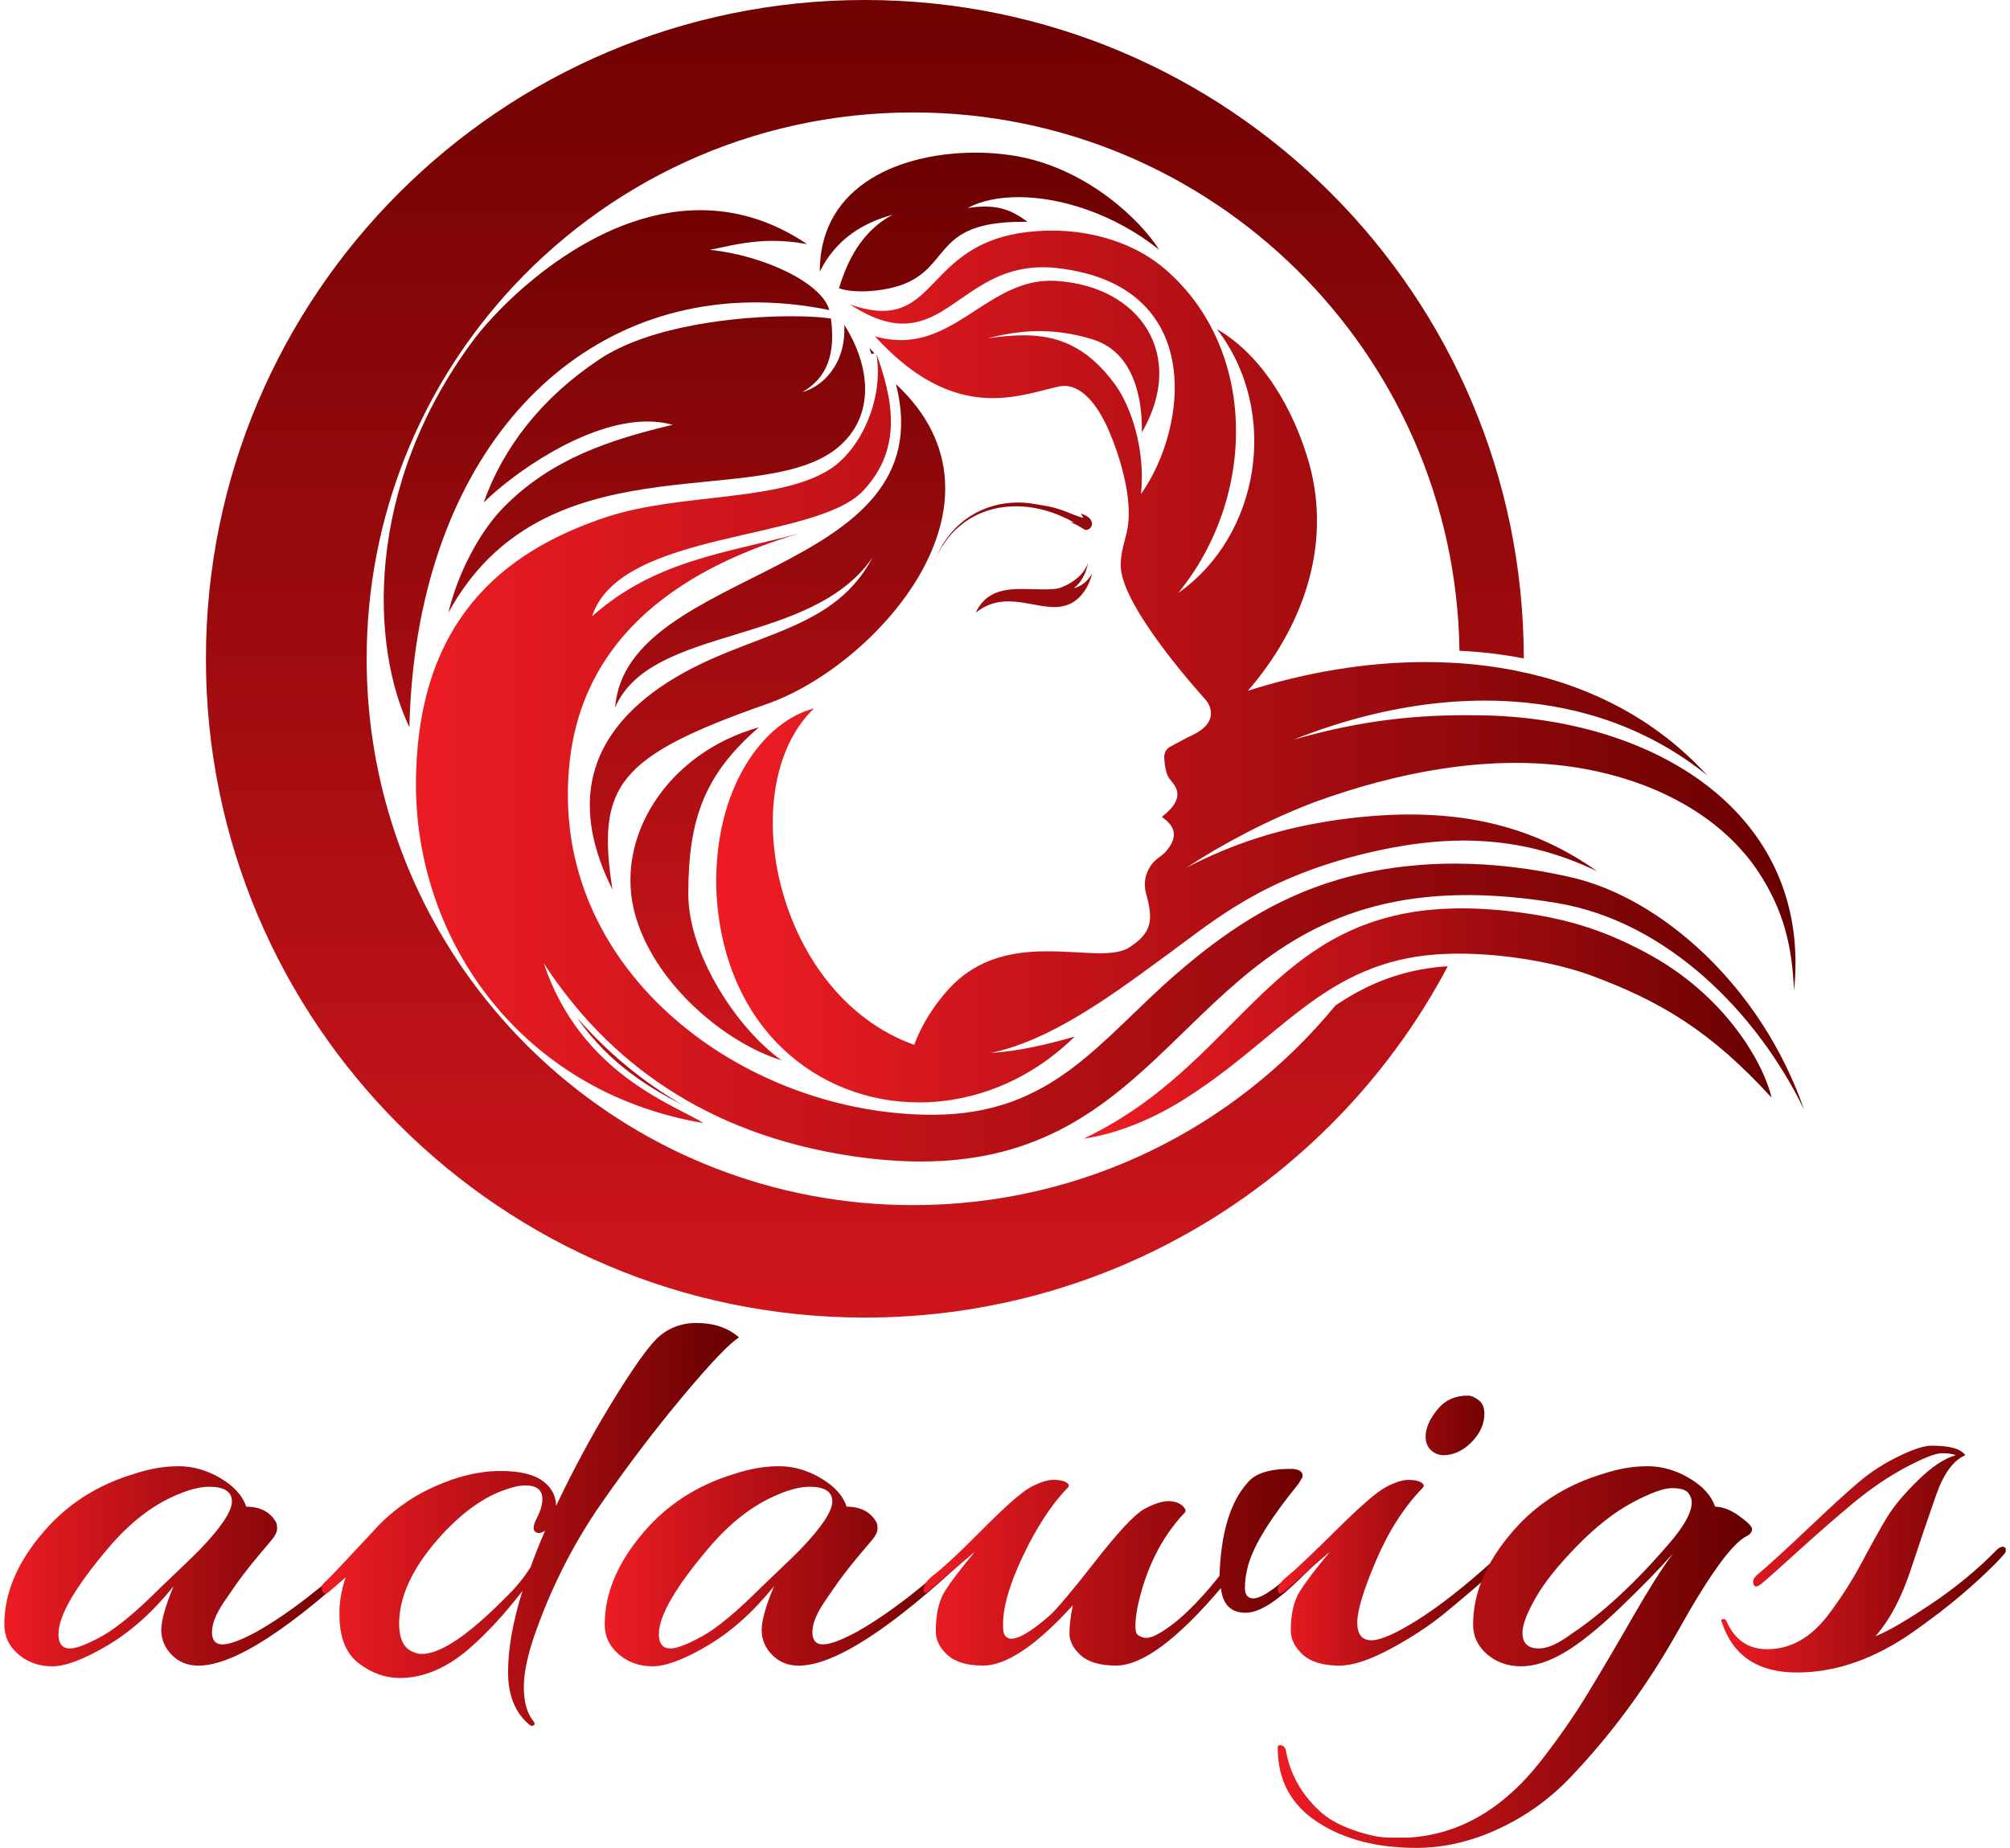
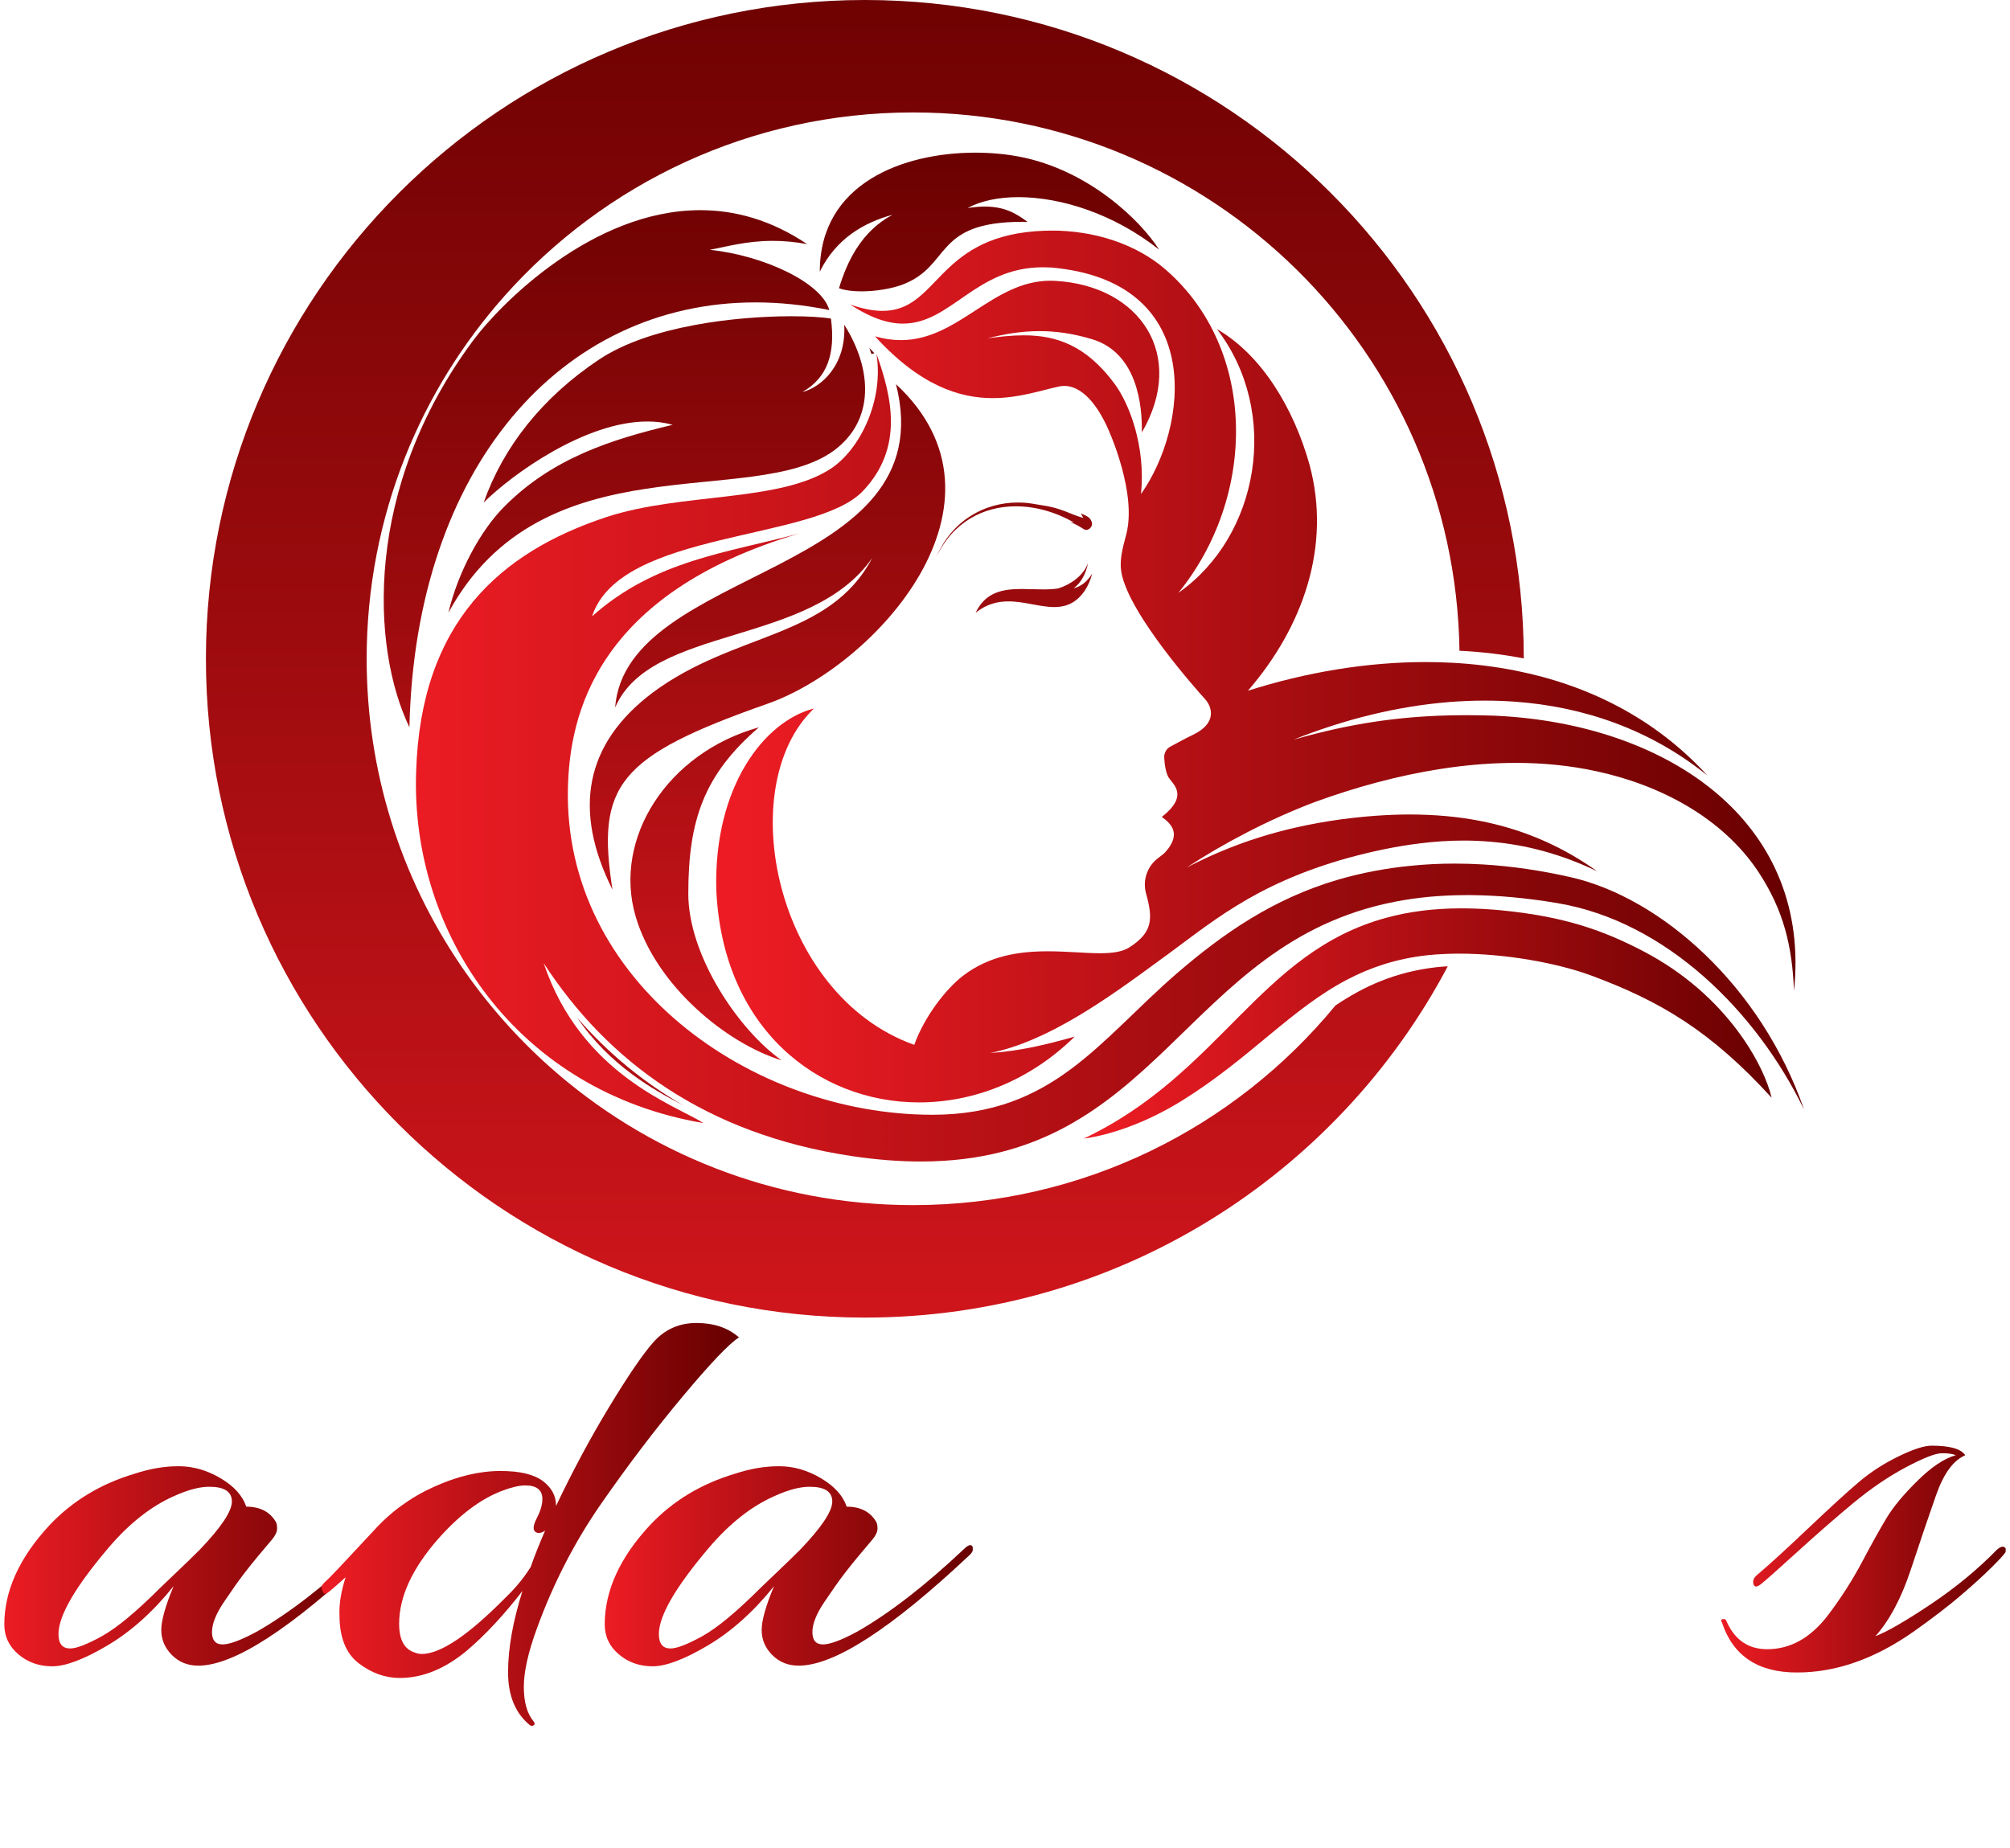
<svg xmlns="http://www.w3.org/2000/svg" xmlns:xlink="http://www.w3.org/1999/xlink" version="1.1" id="图层_1" x="0px" y="0px" width="87px" height="80px" viewBox="0 0 87 80" xml:space="preserve">
  <g>
    <g>
      <defs>
        <path id="SVGID_1_" d="M2.531,70.745c0-0.792,0.722-2.038,2.166-3.738c0.909-1.069,1.869-1.819,2.877-2.255 c0.574-0.257,1.068-0.386,1.483-0.386c0.652,0,0.98,0.213,0.98,0.638c0,0.426-0.465,1.122-1.395,2.092 c-0.277,0.276-0.613,0.604-1.008,0.979c-0.396,0.376-0.624,0.594-0.684,0.652c-1.048,1.05-1.894,1.75-2.537,2.107 c-0.643,0.355-1.102,0.533-1.379,0.533C2.699,71.367,2.531,71.159,2.531,70.745 M5.825,63.802 c-1.464,0.436-2.69,1.178-3.68,2.226c-1.305,1.404-1.958,2.839-1.958,4.301c0,0.516,0.203,0.945,0.608,1.29 c0.406,0.347,0.895,0.52,1.469,0.52c0.574,0,1.369-0.301,2.389-0.904c1.018-0.603,1.972-1.457,2.861-2.565 c-0.355,0.851-0.533,1.483-0.533,1.898s0.153,0.776,0.46,1.083c0.305,0.307,0.686,0.46,1.142,0.46 c1.543,0,4.014-1.602,7.416-4.806c0.079-0.08,0.118-0.149,0.118-0.208v-0.119c-0.059-0.138-0.188-0.108-0.385,0.089 c-1.681,1.583-3.214,2.77-4.598,3.561c-0.693,0.375-1.192,0.563-1.498,0.563c-0.307,0-0.46-0.178-0.46-0.533 c0-0.357,0.173-0.792,0.52-1.306c0.346-0.515,0.632-0.921,0.86-1.217c0.227-0.297,0.45-0.573,0.667-0.83 c0.218-0.258,0.4-0.475,0.549-0.652c0.148-0.179,0.222-0.337,0.222-0.476c0-0.138-0.019-0.238-0.059-0.297 c-0.257-0.434-0.683-0.652-1.275-0.652c-0.16-0.475-0.529-0.885-1.113-1.231c-0.584-0.346-1.188-0.52-1.81-0.52 C7.115,63.476,6.477,63.585,5.825,63.802" />
      </defs>
      <clipPath id="SVGID_2_">
        <use xlink:href="#SVGID_1_" overflow="visible" />
      </clipPath>
      <linearGradient id="SVGID_3_" gradientUnits="userSpaceOnUse" x1="-354.163" y1="441.5" x2="-354.023" y2="441.5" gradientTransform="matrix(113.507 0 0 -113.507 40200.023 50181.078)">
        <stop offset="0" style="stop-color:#ED1C24" />
        <stop offset="1" style="stop-color:#680000" />
      </linearGradient>
      <rect x="0.188" y="63.476" clip-path="url(#SVGID_2_)" fill="url(#SVGID_3_)" width="15.93" height="8.662" />
    </g>
    <g>
      <defs>
        <path id="SVGID_4_" d="M17.958,71.545c-0.455-0.138-0.682-0.554-0.682-1.246c0-1.166,0.563-2.392,1.691-3.678 c0.909-1.028,1.828-1.722,2.758-2.077c0.416-0.158,0.751-0.236,1.009-0.236c0.493,0,0.742,0.196,0.742,0.592 c0,0.238-0.08,0.51-0.237,0.816c-0.159,0.307-0.184,0.504-0.075,0.594c0.108,0.089,0.252,0.074,0.43-0.044 c-0.258,0.593-0.465,1.117-0.623,1.571c-0.296,0.475-0.663,0.92-1.098,1.335c-1.602,1.622-2.809,2.433-3.619,2.433 C18.155,71.604,18.057,71.585,17.958,71.545 M28.281,58.107c-0.455,0.514-1.092,1.447-1.914,2.803 c-0.82,1.354-1.586,2.784-2.299,4.286c0-0.435-0.192-0.795-0.579-1.082s-0.994-0.431-1.824-0.431 c-0.91,0-1.869,0.228-2.877,0.683c-1.009,0.455-1.88,1.088-2.611,1.899c-1.246,1.345-1.933,2.071-2.062,2.18 c-0.127,0.109-0.193,0.198-0.193,0.267c0,0.07,0.021,0.144,0.06,0.223c0.04,0.08,0.114,0.08,0.223,0 c0.109-0.079,0.361-0.297,0.756-0.652c-0.198,0.612-0.287,1.156-0.267,1.631c0,0.97,0.276,1.667,0.83,2.092 c0.554,0.425,1.147,0.638,1.78,0.638c0.99,0,1.958-0.396,2.907-1.187c0.791-0.672,1.593-1.531,2.403-2.58 c-0.416,1.324-0.623,2.496-0.623,3.516c0,1.018,0.316,1.784,0.949,2.298c0.04,0.021,0.069,0.03,0.09,0.03 c0.018,0,0.048-0.016,0.088-0.044c0.039-0.03,0.029-0.085-0.03-0.164c-0.277-0.336-0.415-0.831-0.415-1.483 c0-0.653,0.187-1.492,0.563-2.521c0.711-1.958,1.641-3.763,2.788-5.414c1.147-1.652,2.323-3.199,3.53-4.644 c1.207-1.442,2.018-2.294,2.433-2.55c-0.475-0.418-1.088-0.625-1.84-0.625S28.775,57.553,28.281,58.107" />
      </defs>
      <clipPath id="SVGID_5_">
        <use xlink:href="#SVGID_4_" overflow="visible" />
      </clipPath>
      <linearGradient id="SVGID_6_" gradientUnits="userSpaceOnUse" x1="-355.093" y1="441.236" x2="-354.953" y2="441.236" gradientTransform="matrix(128.726 0 0 -128.726 45723.434 56864.527)">
        <stop offset="0" style="stop-color:#ED1C24" />
        <stop offset="1" style="stop-color:#680000" />
      </linearGradient>
      <rect x="13.922" y="57.275" clip-path="url(#SVGID_5_)" fill="url(#SVGID_6_)" width="18.068" height="17.444" />
    </g>
    <g>
      <defs>
        <path id="SVGID_7_" d="M28.518,70.745c0-0.792,0.722-2.038,2.166-3.738c0.91-1.069,1.869-1.819,2.878-2.255 c0.573-0.257,1.068-0.386,1.483-0.386c0.652,0,0.979,0.213,0.979,0.638c0,0.426-0.465,1.122-1.395,2.092 c-0.278,0.276-0.614,0.604-1.009,0.979c-0.396,0.376-0.624,0.594-0.683,0.652c-1.049,1.05-1.894,1.75-2.536,2.107 c-0.644,0.355-1.103,0.533-1.38,0.533C28.687,71.367,28.518,71.159,28.518,70.745 M31.812,63.802 c-1.464,0.436-2.69,1.178-3.679,2.226c-1.306,1.404-1.958,2.839-1.958,4.301c0,0.516,0.202,0.945,0.608,1.29 c0.406,0.347,0.895,0.52,1.469,0.52c0.574,0,1.369-0.301,2.388-0.904c1.018-0.603,1.973-1.457,2.863-2.565 c-0.357,0.851-0.535,1.483-0.535,1.898s0.152,0.776,0.459,1.083c0.306,0.307,0.687,0.46,1.143,0.46 c1.542,0,4.015-1.602,7.416-4.806c0.079-0.08,0.119-0.149,0.119-0.208v-0.119c-0.059-0.138-0.188-0.108-0.385,0.089 c-1.681,1.583-3.215,2.77-4.599,3.561c-0.691,0.375-1.192,0.563-1.498,0.563c-0.307,0-0.459-0.178-0.459-0.533 c0-0.357,0.172-0.792,0.52-1.306c0.346-0.515,0.633-0.921,0.859-1.217c0.228-0.297,0.451-0.573,0.668-0.83 c0.217-0.258,0.4-0.475,0.549-0.652c0.148-0.179,0.222-0.337,0.222-0.476c0-0.138-0.019-0.238-0.06-0.297 c-0.256-0.434-0.682-0.652-1.275-0.652c-0.157-0.475-0.529-0.885-1.112-1.231c-0.584-0.346-1.188-0.52-1.81-0.52 C33.103,63.476,32.465,63.585,31.812,63.802" />
      </defs>
      <clipPath id="SVGID_8_">
        <use xlink:href="#SVGID_7_" overflow="visible" />
      </clipPath>
      <linearGradient id="SVGID_9_" gradientUnits="userSpaceOnUse" x1="-355.565" y1="441.5" x2="-355.425" y2="441.5" gradientTransform="matrix(113.507 0 0 -113.507 40385.211 50181.078)">
        <stop offset="0" style="stop-color:#ED1C24" />
        <stop offset="1" style="stop-color:#680000" />
      </linearGradient>
      <rect x="26.175" y="63.476" clip-path="url(#SVGID_8_)" fill="url(#SVGID_9_)" width="15.931" height="8.662" />
    </g>
    <g>
      <defs>
        <path id="SVGID_10_" d="M54.002,64.188c-0.752,0.83-1.158,2.176-1.217,4.035c-0.99,1.245-1.879,2.086-2.67,2.521 c-0.178,0.099-0.332,0.153-0.459,0.162c-0.129,0.011-0.264-0.029-0.4-0.118c-0.139-0.09-0.148-0.479-0.029-1.172 c0.355-1.681,1.037-3.056,2.047-4.124c0.078-0.078,0.045-0.183-0.105-0.313c-0.148-0.127-0.352-0.191-0.607-0.191 s-0.594,0.109-1.008,0.326c-0.416,0.219-1.133,0.979-2.15,2.285c-1.021,1.305-1.684,2.091-1.988,2.357 c-0.307,0.268-0.58,0.479-0.816,0.637c-0.652,0.436-1.037,0.466-1.157,0.091c-0.021-0.1-0.029-0.218-0.029-0.357 c0-0.868,0.375-2.036,1.127-3.499c0.553-1.049,1.117-1.859,1.689-2.434c0.061-0.078,0.031-0.152-0.09-0.223 c-0.117-0.068-0.301-0.104-0.547-0.104c-0.248,0-0.564,0.1-0.949,0.297c-0.387,0.197-1.088,0.812-2.107,1.838 c-1.019,1.03-1.764,1.722-2.239,2.078c-0.219,0.197-0.328,0.386-0.328,0.563c0.021,0.139,0.084,0.158,0.193,0.06 c0.109-0.098,0.787-0.672,2.031-1.721c-0.612,0.731-1.047,1.306-1.305,1.721c-0.258,0.415-0.385,0.989-0.385,1.721 c0,0.375,0.167,0.717,0.504,1.023c0.336,0.307,0.85,0.46,1.543,0.46c1.01,0,2.303-0.87,3.885-2.61 c-0.098,0.474-0.146,0.879-0.146,1.216c0,0.336,0.162,0.652,0.488,0.949c0.326,0.296,0.836,0.445,1.529,0.445 c1.127,0,2.641-1.118,4.537-3.353c0.08,0.712,0.436,1.067,1.068,1.067c0.396,0,0.871-0.216,1.426-0.652 c0.295-0.218,0.76-0.642,1.393-1.276c0.061-0.059,0.09-0.137,0.09-0.236c0-0.237-0.09-0.268-0.268-0.089 c-0.178,0.177-0.543,0.493-1.098,0.949c-0.553,0.455-0.953,0.683-1.201,0.683s-0.371-0.153-0.371-0.46s0.049-0.638,0.148-0.995 c0.238-0.85,0.959-2.017,2.166-3.5l0.178-0.296c0.039-0.237-0.139-0.357-0.533-0.357C54.932,63.594,54.318,63.793,54.002,64.188" />
      </defs>
      <clipPath id="SVGID_11_">
        <use xlink:href="#SVGID_10_" overflow="visible" />
      </clipPath>
      <linearGradient id="SVGID_12_" gradientUnits="userSpaceOnUse" x1="-356.32" y1="441.421" x2="-356.18" y2="441.421" gradientTransform="matrix(120.061 0 0 -120.061 42820.152 53065.383)">
        <stop offset="0" style="stop-color:#ED1C24" />
        <stop offset="1" style="stop-color:#680000" />
      </linearGradient>
-       <rect x="39.969" y="63.594" clip-path="url(#SVGID_11_)" fill="url(#SVGID_12_)" width="16.851" height="8.516" />
    </g>
    <g>
      <defs>
        <path id="SVGID_13_" d="M60.01,64.366c-0.387,0.197-1.109,0.821-2.166,1.869c-1.059,1.047-1.746,1.701-2.063,1.957 c-0.316,0.258-0.475,0.456-0.475,0.594c0,0.218,0.09,0.258,0.268,0.119s0.498-0.415,0.965-0.831 c0.463-0.415,0.805-0.712,1.023-0.89c-0.613,0.731-1.049,1.306-1.307,1.721s-0.385,0.979-0.385,1.689 c0,0.378,0.174,0.723,0.518,1.039c0.348,0.316,0.877,0.476,1.588,0.476c0.574,0,1.311-0.242,2.211-0.728 c0.9-0.483,1.676-0.994,2.328-1.527c0.652-0.534,1.455-1.217,2.404-2.047c0.039-0.039,0.059-0.078,0.059-0.119 c0-0.297-0.129-0.326-0.387-0.088c-1.207,1.087-2.279,1.928-3.219,2.521c-0.939,0.594-1.611,0.891-2.016,0.891 c-0.406,0-0.609-0.257-0.609-0.772c0-0.513,0.271-1.408,0.816-2.684c0.543-1.275,1.221-2.329,2.031-3.16 c0.061-0.078,0.029-0.152-0.09-0.223c-0.117-0.068-0.301-0.104-0.547-0.104C60.711,64.069,60.395,64.169,60.01,64.366 M62.248,60.984c-0.316,0.376-0.492,0.731-0.533,1.068c-0.041,0.335,0.049,0.593,0.268,0.771c0.217,0.177,0.5,0.222,0.844,0.133 c0.348-0.089,0.658-0.286,0.936-0.594c0.277-0.306,0.436-0.632,0.475-0.979c0.039-0.346-0.029-0.594-0.207-0.742 c-0.18-0.147-0.348-0.222-0.504-0.222C62.99,60.421,62.564,60.608,62.248,60.984" />
      </defs>
      <clipPath id="SVGID_14_">
        <use xlink:href="#SVGID_13_" overflow="visible" />
      </clipPath>
      <linearGradient id="SVGID_15_" gradientUnits="userSpaceOnUse" x1="-357.55" y1="442.335" x2="-357.409" y2="442.335" gradientTransform="matrix(68.908 0 0 -68.908 24693.26 30546.562)">
        <stop offset="0" style="stop-color:#ED1C24" />
        <stop offset="1" style="stop-color:#680000" />
      </linearGradient>
-       <rect x="55.307" y="60.421" clip-path="url(#SVGID_14_)" fill="url(#SVGID_15_)" width="9.672" height="11.688" />
    </g>
    <g>
      <defs>
-         <path id="SVGID_16_" d="M65.897,70.686c0-0.337,0.188-0.836,0.564-1.499c0.375-0.662,0.974-1.414,1.795-2.254 c0.82-0.841,1.621-1.469,2.402-1.885c0.781-0.415,1.35-0.622,1.705-0.622c0.357,0,0.589,0.064,0.698,0.192 c0.108,0.129,0.163,0.272,0.163,0.43c0,0.436-0.337,1.038-1.009,1.811c-1.464,1.7-2.868,2.996-4.213,3.887 c-0.555,0.414-1.019,0.622-1.395,0.622C66.135,71.367,65.897,71.141,65.897,70.686 M69.398,63.802 c-1.464,0.436-2.69,1.178-3.679,2.226c-1.306,1.404-1.958,2.839-1.958,4.301c0,0.516,0.203,0.945,0.607,1.29 c0.406,0.347,0.896,0.52,1.47,0.52c0.572,0,1.196-0.197,1.868-0.593c0.672-0.394,1.473-1.037,2.403-1.928 c0.93-0.891,1.701-1.681,2.314-2.374c-0.476,0.635-1.059,1.554-1.75,2.76c-0.693,1.207-1.336,2.299-1.929,3.278 c-0.594,0.979-1.276,1.962-2.047,2.952c-1.643,2.096-3.561,3.203-5.756,3.322h-0.801c-0.414,0-0.934-0.109-1.557-0.326 c-0.623-0.219-1.115-0.495-1.471-0.831c-0.789-0.732-1.273-1.603-1.453-2.61c-0.039-0.159-0.129-0.237-0.266-0.237 c-0.061,0-0.09,0.039-0.09,0.118c0,1.385,0.568,2.452,1.707,3.203C58.15,79.624,59.578,80,61.299,80 c1.188,0,2.369-0.271,3.545-0.815c1.178-0.545,2.211-1.281,3.101-2.209c1.78-1.861,3.333-3.967,4.658-6.319 c1.364-2.453,2.362-3.837,2.996-4.153c0.158-0.08,0.237-0.18,0.237-0.299c0-0.118-0.188-0.31-0.563-0.577 c-0.376-0.267-0.723-0.4-1.039-0.4c-0.158-0.475-0.529-0.885-1.112-1.231c-0.583-0.346-1.187-0.52-1.81-0.52 S70.051,63.585,69.398,63.802" />
-       </defs>
+         </defs>
      <clipPath id="SVGID_17_">
        <use xlink:href="#SVGID_16_" overflow="visible" />
      </clipPath>
      <linearGradient id="SVGID_18_" gradientUnits="userSpaceOnUse" x1="-356.995" y1="441.329" x2="-356.854" y2="441.329" gradientTransform="matrix(146.268 0 0 -146.268 52272.211 64624.102)">
        <stop offset="0" style="stop-color:#ED1C24" />
        <stop offset="1" style="stop-color:#680000" />
      </linearGradient>
      <rect x="55.307" y="63.476" clip-path="url(#SVGID_17_)" fill="url(#SVGID_18_)" width="20.529" height="16.524" />
    </g>
    <g>
      <defs>
        <path id="SVGID_19_" d="M82.185,63.046c-0.634,0.307-1.201,0.673-1.706,1.098c-0.505,0.426-1.241,1.099-2.21,2.018 c-0.97,0.92-1.712,1.598-2.226,2.031c-0.138,0.119-0.188,0.248-0.147,0.387c0.039,0.138,0.147,0.138,0.326,0 c0.178-0.139,0.701-0.604,1.572-1.395c0.87-0.791,1.68-1.498,2.433-2.122c0.751-0.622,1.508-1.137,2.269-1.542 c0.762-0.404,1.281-0.607,1.559-0.607c0.275,0,0.475,0.029,0.593,0.088c-0.495,0.14-1.044,0.504-1.646,1.099 c-0.604,0.593-1.048,1.127-1.335,1.602s-0.643,1.112-1.067,1.913c-0.426,0.801-0.916,1.568-1.469,2.299 c-0.753,0.989-1.632,1.484-2.641,1.484c-0.812,0-1.394-0.396-1.75-1.188c-0.02-0.078-0.063-0.119-0.134-0.119 c-0.069,0-0.104,0.021-0.104,0.061s0.012,0.07,0.03,0.088c0.476,1.444,1.558,2.166,3.248,2.166c1.691,0,3.377-0.593,5.059-1.779 c0.811-0.574,1.488-1.094,2.032-1.559c0.544-0.463,1.003-0.884,1.38-1.26c0.376-0.376,0.563-0.589,0.563-0.639v-0.133 c-0.08-0.118-0.208-0.099-0.387,0.06c-0.829,0.851-1.784,1.637-2.862,2.358s-1.874,1.182-2.389,1.38 c0.613-0.692,1.123-1.651,1.529-2.878c0.404-1.227,0.771-2.304,1.097-3.233c0.327-0.93,0.746-1.503,1.261-1.722 c-0.178-0.275-0.663-0.415-1.453-0.415C83.292,62.586,82.816,62.739,82.185,63.046" />
      </defs>
      <clipPath id="SVGID_20_">
        <use xlink:href="#SVGID_19_" overflow="visible" />
      </clipPath>
      <linearGradient id="SVGID_21_" gradientUnits="userSpaceOnUse" x1="-358.664" y1="441.92" x2="-358.523" y2="441.92" gradientTransform="matrix(87.719 0 0 -87.719 31536.107 38832.191)">
        <stop offset="0" style="stop-color:#ED1C24" />
        <stop offset="1" style="stop-color:#680000" />
      </linearGradient>
      <rect x="74.5" y="62.586" clip-path="url(#SVGID_20_)" fill="url(#SVGID_21_)" width="12.313" height="9.819" />
    </g>
    <g>
      <defs>
        <path id="SVGID_22_" d="M27.509,39.663c0.882,3.029,3.969,5.527,6.325,6.242c-1.859-1.303-4.042-4.533-4.042-7.21 c0-3.215,0.692-5.168,3.057-7.208C28.879,32.595,26.529,36.292,27.509,39.663 M45.799,25.476 c-0.205,0.032-0.418,0.041-0.637,0.041c-0.307,0-0.621-0.018-0.93-0.018c-0.814,0-1.575,0.123-2.003,1.028 c0.473-0.378,0.951-0.491,1.421-0.491c0.691,0,1.365,0.245,1.979,0.245c0.277,0,0.541-0.049,0.789-0.193 c0.402-0.231,0.715-0.692,0.854-1.256c-0.195,0.333-0.48,0.561-0.799,0.636c0.311-0.227,0.537-0.632,0.623-1.104 C46.896,24.952,46.283,25.328,45.799,25.476 M40.525,24.123c0.711-1.51,2.027-2.204,3.445-2.204c0.84,0,1.715,0.244,2.52,0.703 l-0.162-0.012c0.254,0.085,0.396,0.184,0.594,0.306c0.031,0.018,0.063,0.025,0.094,0.025c0.143,0,0.27-0.161,0.25-0.282 c-0.049-0.328-0.398-0.365-0.486-0.442c0,0,0.076,0.136,0.109,0.205c-0.611-0.165-0.902-0.428-1.871-0.562 c-0.215-0.031-0.469-0.088-0.717-0.098c-0.082-0.005-0.162-0.007-0.244-0.007C42.611,21.756,41.202,22.532,40.525,24.123 M26.624,30.633c1.55-3.595,8.467-2.623,11.133-6.485c-1.861,3.535-5.943,3.177-9.525,5.851c-2.92,2.21-3.444,5.069-1.722,8.517 c-0.704-4.521,0.231-5.773,6.708-8.048c4.67-1.638,11.084-8.704,5.563-13.837C40.911,25.006,27.1,24.459,26.624,30.633 M25.932,15.564c-2.479,1.651-4.151,3.798-4.997,6.192c1.227-1.219,4.393-3.508,7.083-3.508c0.378,0,0.745,0.044,1.097,0.143 c-2.675,0.637-5.203,1.449-7.267,3.522c-1.053,1.043-2.032,2.88-2.44,4.614c4.094-7.518,13.141-4.454,16.675-7.012 c1.771-1.298,1.695-3.501,0.459-5.456c0.093,1.792-1.037,2.719-1.814,2.915c1.086-0.623,1.438-1.658,1.238-3.183 c-0.367-0.059-0.969-0.1-1.712-0.1C31.902,13.692,28.135,14.094,25.932,15.564 M20.482,14.737 c-4.75,6.4-4.419,13.296-2.761,16.749c0.252-11.235,6.564-18.394,14.977-18.394c1.036,0,2.104,0.108,3.198,0.331 c-0.334-1.191-2.846-2.366-5.174-2.608c0.713-0.131,1.574-0.387,2.728-0.387c0.448,0,0.94,0.038,1.485,0.14 c-1.563-1.052-3.125-1.469-4.621-1.469C25.641,9.098,21.641,13.174,20.482,14.737 M35.484,11.757 c0.704-1.421,1.902-2.121,3.149-2.459c-1.365,0.721-1.98,2.059-2.318,3.18c0.264,0.096,0.607,0.136,0.973,0.136 c0.621,0,1.303-0.118,1.75-0.283c2.17-0.808,1.316-2.728,5.219-2.728c0.07,0,0.145,0,0.217,0.002 c-0.49-0.365-0.991-0.662-1.849-0.662c-0.223,0-0.467,0.021-0.744,0.064c0.57-0.31,1.333-0.472,2.201-0.472 c1.828,0,4.123,0.715,6.086,2.27c-0.783-1.238-3.035-3.45-6.063-4.026c-0.578-0.109-1.221-0.17-1.886-0.17 C39.121,6.609,35.484,7.918,35.484,11.757" />
      </defs>
      <clipPath id="SVGID_23_">
        <use xlink:href="#SVGID_22_" overflow="visible" />
      </clipPath>
      <linearGradient id="SVGID_24_" gradientUnits="userSpaceOnUse" x1="-356.204" y1="439.849" x2="-356.063" y2="439.849" gradientTransform="matrix(0 -407.144 -407.144 0 179114.5 -144966.25)">
        <stop offset="0" style="stop-color:#ED1C24" />
        <stop offset="1" style="stop-color:#680000" />
      </linearGradient>
      <rect x="15.732" y="6.609" clip-path="url(#SVGID_23_)" fill="url(#SVGID_24_)" width="34.434" height="39.295" />
    </g>
    <g>
      <defs>
        <path id="SVGID_25_" d="M35.967,20.285c-2.23,1.471-6.492,1.036-9.715,2.099c-4.594,1.518-8.045,4.547-8.24,11.026 c-0.246,7.027,4.39,13.85,12.436,15.211c-1.219-0.779-5.299-2.104-6.915-6.922c2.771,4.26,7.011,7.391,13.303,8.346 c1.09,0.164,2.095,0.24,3.022,0.24c10.329,0,11.37-9.457,20.506-11.244c0.953-0.188,1.994-0.29,3.145-0.29 c0.07,0,0.139,0,0.209,0.001c1.115,0.012,2.333,0.119,3.667,0.342c4.748,0.786,8.66,4.734,10.701,8.941 c-1.862-5.361-6.191-9.166-10.092-10.057c-1.257-0.286-2.529-0.478-3.804-0.554c-0.41-0.024-0.818-0.037-1.229-0.037 c-0.633,0-1.264,0.03-1.893,0.095c-1.055,0.102-2.104,0.297-3.135,0.596c-2.832,0.827-5.004,2.347-6.992,4.06 c-3.354,2.904-5.367,6.123-10.585,6.123c-7.834,0-15.973-5.77-15.774-14.149c0.073-3.097,1.165-8.396,10.022-11.021 c-3.094,0.841-6.24,1.147-8.977,3.592c1.212-3.745,9.64-3.226,11.726-5.429c1.776-1.875,1.253-4.059,0.583-5.939 C38.264,17.326,37.229,19.451,35.967,20.285" />
      </defs>
      <clipPath id="SVGID_26_">
        <use xlink:href="#SVGID_25_" overflow="visible" />
      </clipPath>
      <linearGradient id="SVGID_27_" gradientUnits="userSpaceOnUse" x1="-356.135" y1="439.897" x2="-355.995" y2="439.897" gradientTransform="matrix(428.1 0 0 -428.1 152479.406 188352.484)">
        <stop offset="0" style="stop-color:#ED1C24" />
        <stop offset="1" style="stop-color:#680000" />
      </linearGradient>
      <rect x="17.766" y="15.316" clip-path="url(#SVGID_26_)" fill="url(#SVGID_27_)" width="60.321" height="34.969" />
    </g>
    <g>
      <defs>
        <path id="SVGID_28_" d="M44.807,10.012c-4.287,0.332-4.205,3.447-6.607,3.447c-0.39,0-0.849-0.084-1.402-0.275 c0.916,0.598,1.649,0.826,2.287,0.826c2.085,0,3.139-2.439,6.056-2.439c0.207,0,0.424,0.011,0.648,0.039 c6.428,0.744,5.621,6.926,3.598,9.777c0.207-2.066-0.506-3.902-1.133-4.756c-1.244-1.696-2.557-2.114-3.945-2.114 c-0.512,0-1.037,0.058-1.57,0.129c0.684-0.168,1.417-0.311,2.253-0.311c0.682,0,1.428,0.094,2.275,0.35 c1.953,0.585,2.18,2.864,2.156,4.037c1.943-3.338-0.064-6.351-3.738-6.562c-0.072-0.004-0.143-0.007-0.215-0.007 c-2.518,0-3.98,2.572-6.476,2.572c-0.352,0-0.723-0.05-1.122-0.167c1.939,2.131,3.653,2.678,5.098,2.678 c1.117,0,2.072-0.329,2.844-0.499c0.084-0.019,0.168-0.029,0.25-0.029c0.971,0,1.615,1.268,1.809,1.667 c0.164,0.329,1.354,3.011,0.867,4.794c-0.164,0.604-0.293,1.121-0.201,1.622c0.338,1.832,3.355,5.181,3.627,5.484 c0.273,0.3,0.551,1.017-0.523,1.533c-0.383,0.185-0.59,0.305-0.982,0.514c-0.176,0.092-0.279,0.278-0.27,0.477 c0.016,0.336,0.086,0.706,0.201,0.877c0.195,0.292,0.869,0.771-0.305,1.692c0.369,0.265,0.869,0.702,0.18,1.491 c-0.072,0.085-0.182,0.176-0.311,0.268c-0.49,0.352-0.713,0.97-0.551,1.553c0.307,1.109,0.291,1.687-0.729,2.339 c-0.309,0.195-0.746,0.25-1.266,0.25c-0.648,0-1.43-0.084-2.258-0.084c-1.217,0-2.533,0.18-3.682,1.07 c-0.71,0.547-1.646,1.729-2.098,2.98c-6.028-2.148-7.867-11.187-4.341-14.562c-2.158,0.552-4.334,3.392-4.228,7.825 c0.255,5.991,4.378,9.229,8.774,9.229c2.352,0,4.78-0.924,6.739-2.848c-1.211,0.344-2.377,0.625-3.65,0.709 c2.496-0.506,5.056-2.346,7.287-3.986c2.164-1.551,4.031-3.304,8.225-4.467c1.053-0.286,2.068-0.498,3.063-0.62 c0.645-0.081,1.281-0.124,1.912-0.124c0.385,0,0.762,0.016,1.141,0.049c1.554,0.128,3.084,0.535,4.64,1.283 c-1.409-1.007-2.885-1.662-4.431-2.042c-0.928-0.227-1.881-0.356-2.857-0.399c-0.271-0.015-0.545-0.02-0.82-0.02 c-0.977,0-1.979,0.078-3.004,0.214c-2.572,0.359-4.652,1.042-6.658,2.083c1.539-1.016,3.572-2.095,5.578-2.847 c1.725-0.626,3.551-1.132,5.402-1.42c0.967-0.151,1.939-0.242,2.91-0.26c0.113-0.001,0.228-0.004,0.341-0.004 c1.181,0,2.355,0.112,3.503,0.362c2.749,0.593,5.468,2.004,7.038,4.396c1.07,1.65,1.435,3.166,1.515,5.109 c0.748-7.123-5.108-11.274-12.151-11.858c-0.278-0.024-0.56-0.042-0.841-0.054c-0.398-0.012-0.791-0.02-1.18-0.02 c-0.26,0-0.52,0.003-0.777,0.01c-2.109,0.052-4.215,0.331-6.711,1.05c2.172-0.87,4.469-1.449,6.762-1.631 c0.506-0.039,1.012-0.06,1.516-0.06c0.43,0,0.855,0.016,1.282,0.045c2.989,0.213,5.873,1.199,8.351,3.196 c-2.255-2.467-5.147-3.913-8.297-4.538c-0.908-0.181-1.84-0.294-2.779-0.343c-0.373-0.019-0.748-0.029-1.123-0.029 c-2.561,0-5.184,0.446-7.689,1.242c2.387-2.761,3.623-6.264,2.664-9.798c-0.678-2.412-2.049-4.727-4.006-5.861 c2.775,3.621,1.828,8.979-1.67,11.421c3.4-4.167,3.436-10.541-0.557-14.002c-1.277-1.105-3.074-1.683-4.936-1.683 C45.275,9.985,45.039,9.995,44.807,10.012" />
      </defs>
      <clipPath id="SVGID_29_">
        <use xlink:href="#SVGID_28_" overflow="visible" />
      </clipPath>
      <linearGradient id="SVGID_30_" gradientUnits="userSpaceOnUse" x1="-356.269" y1="439.795" x2="-356.129" y2="439.795" gradientTransform="matrix(332.834 0 0 -332.834 118609.953 146407.625)">
        <stop offset="0" style="stop-color:#ED1C24" />
        <stop offset="1" style="stop-color:#680000" />
      </linearGradient>
      <rect x="30.898" y="9.985" clip-path="url(#SVGID_29_)" fill="url(#SVGID_30_)" width="47.5" height="37.744" />
    </g>
    <g>
      <defs>
        <path id="SVGID_31_" d="M60.006,39.732c-5.5,1.492-7.162,6.744-13.098,9.561c1.119-0.15,2.668-0.66,4.256-1.645 c2.951-1.834,4.721-3.975,7.166-5.248c0.994-0.518,2.102-0.895,3.445-1.045c0.266-0.029,0.539-0.047,0.818-0.057 c0.184-0.008,0.369-0.012,0.557-0.012c2.043,0,4.256,0.408,5.712,0.943c3.002,1.111,5.189,2.41,7.821,5.295 c-0.322-1.389-1.926-4.441-5.528-6.328c-1.741-0.914-3.436-1.519-6.185-1.787c-0.518-0.049-1.012-0.076-1.482-0.082 c-0.076-0.002-0.15-0.002-0.227-0.002C62.033,39.326,60.961,39.471,60.006,39.732" />
      </defs>
      <clipPath id="SVGID_32_">
        <use xlink:href="#SVGID_31_" overflow="visible" />
      </clipPath>
      <linearGradient id="SVGID_33_" gradientUnits="userSpaceOnUse" x1="-356.598" y1="440.125" x2="-356.457" y2="440.125" gradientTransform="matrix(212.152 0 0 -212.152 75699.781 93417.438)">
        <stop offset="0" style="stop-color:#ED1C24" />
        <stop offset="1" style="stop-color:#680000" />
      </linearGradient>
      <rect x="46.908" y="39.326" clip-path="url(#SVGID_32_)" fill="url(#SVGID_33_)" width="29.775" height="9.967" />
    </g>
    <g>
      <defs>
        <path id="SVGID_34_" d="M24.984,44.061c1.415,2.084,3.335,3.141,4.586,3.789C27.845,46.854,26.313,45.59,24.984,44.061 L24.984,44.061 M20.707,43.459c0.801,1.033,1.713,1.941,2.727,2.717c-1.467-1.309-2.77-2.797-3.875-4.43 C19.901,42.34,20.285,42.914,20.707,43.459 M37.627,15.063c0.033,0.087,0.063,0.176,0.092,0.262l0.129-0.032 C37.773,15.217,37.701,15.141,37.627,15.063L37.627,15.063 M20.063,14.426c-1.303,1.757-2.246,3.58-2.885,5.382 c1.022-2.578,2.483-4.932,4.293-6.972C20.871,13.426,20.391,13.984,20.063,14.426" />
      </defs>
      <clipPath id="SVGID_35_">
        <use xlink:href="#SVGID_34_" overflow="visible" />
      </clipPath>
      <linearGradient id="SVGID_36_" gradientUnits="userSpaceOnUse" x1="-355.405" y1="439.6" x2="-355.264" y2="439.6" gradientTransform="matrix(147.283 0 0 -147.283 52362.312 64775.695)">
        <stop offset="0" style="stop-color:#ED1C24" />
        <stop offset="1" style="stop-color:#680000" />
      </linearGradient>
      <rect x="17.178" y="12.836" clip-path="url(#SVGID_35_)" fill="url(#SVGID_36_)" width="20.67" height="35.013" />
    </g>
    <g>
      <defs>
        <path id="SVGID_37_" d="M8.913,28.521c0,15.752,12.771,28.521,28.521,28.521c10.943,0,20.447-6.164,25.23-15.207 c-0.166,0.008-0.326,0.021-0.482,0.037c-1.781,0.203-3.135,0.82-4.381,1.66c-4.336,5.275-10.916,8.641-18.279,8.641 c-6.045,0-11.561-2.268-15.741-5.998c-1.466-1.309-2.769-2.797-3.874-4.43c0-0.002,0-0.004-0.004-0.008 c-2.546-3.771-4.033-8.32-4.033-13.217c0-3.076,0.588-6.018,1.656-8.713c1.022-2.578,2.483-4.932,4.293-6.972 c0-0.004,0.002-0.005,0.005-0.007c4.333-4.883,10.656-7.96,17.697-7.96c12.945,0,23.465,10.402,23.65,23.305 c0.961,0.047,1.891,0.158,2.784,0.333C65.948,12.761,53.182,0,37.434,0C21.683,0,8.913,12.77,8.913,28.521" />
      </defs>
      <clipPath id="SVGID_38_">
        <use xlink:href="#SVGID_37_" overflow="visible" />
      </clipPath>
      <linearGradient id="SVGID_39_" gradientUnits="userSpaceOnUse" x1="-356.115" y1="439.938" x2="-355.975" y2="439.938" gradientTransform="matrix(0 -591.029 -591.029 0 260053.172 -210397.719)">
        <stop offset="0" style="stop-color:#ED1C24" />
        <stop offset="1" style="stop-color:#680000" />
      </linearGradient>
      <rect x="8.913" clip-path="url(#SVGID_38_)" fill="url(#SVGID_39_)" width="57.043" height="57.043" />
    </g>
  </g>
</svg>